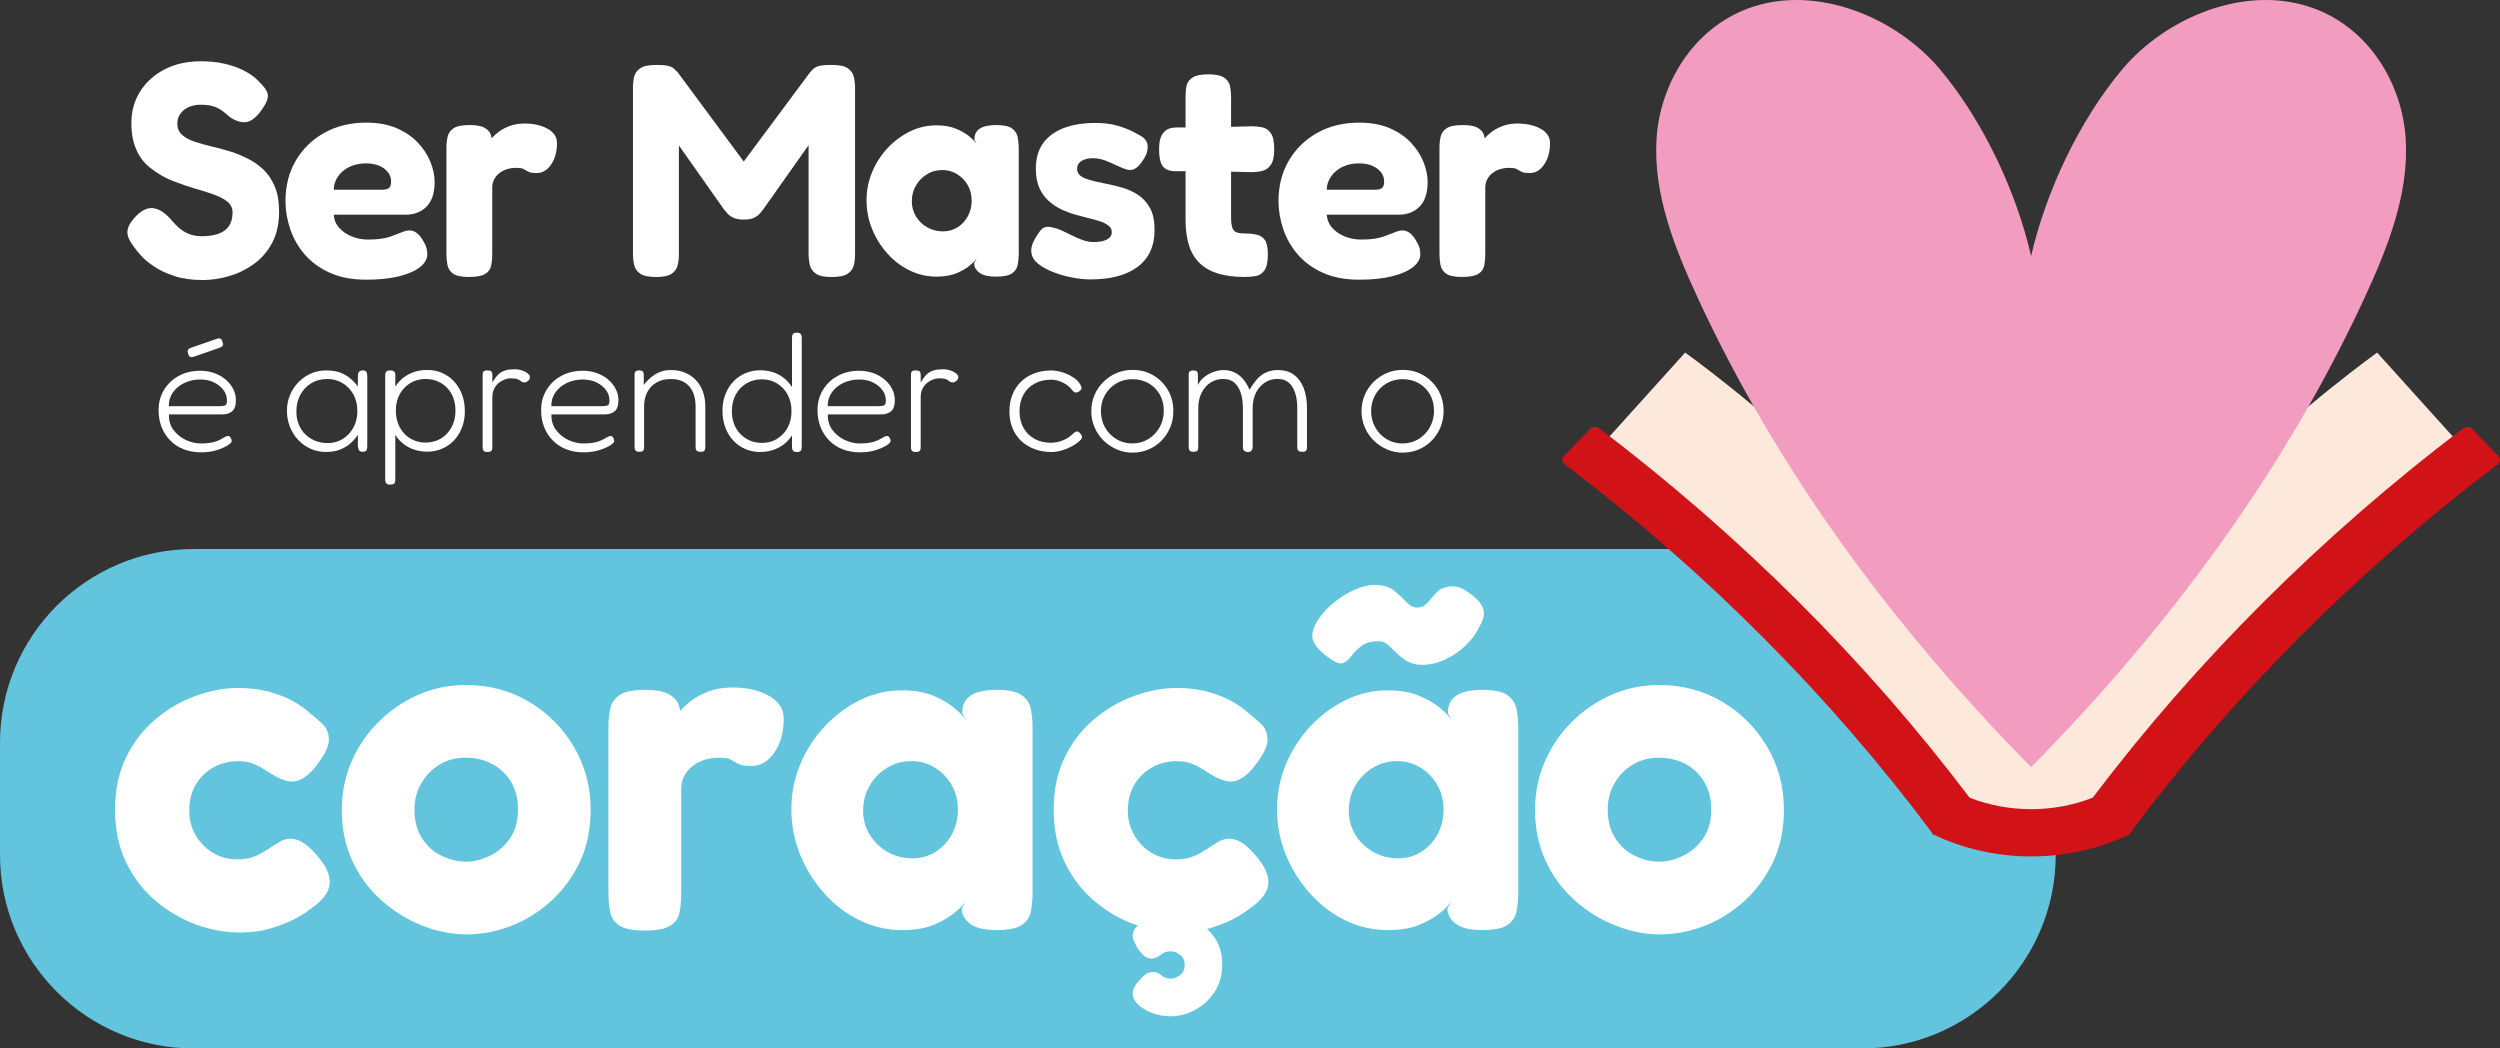
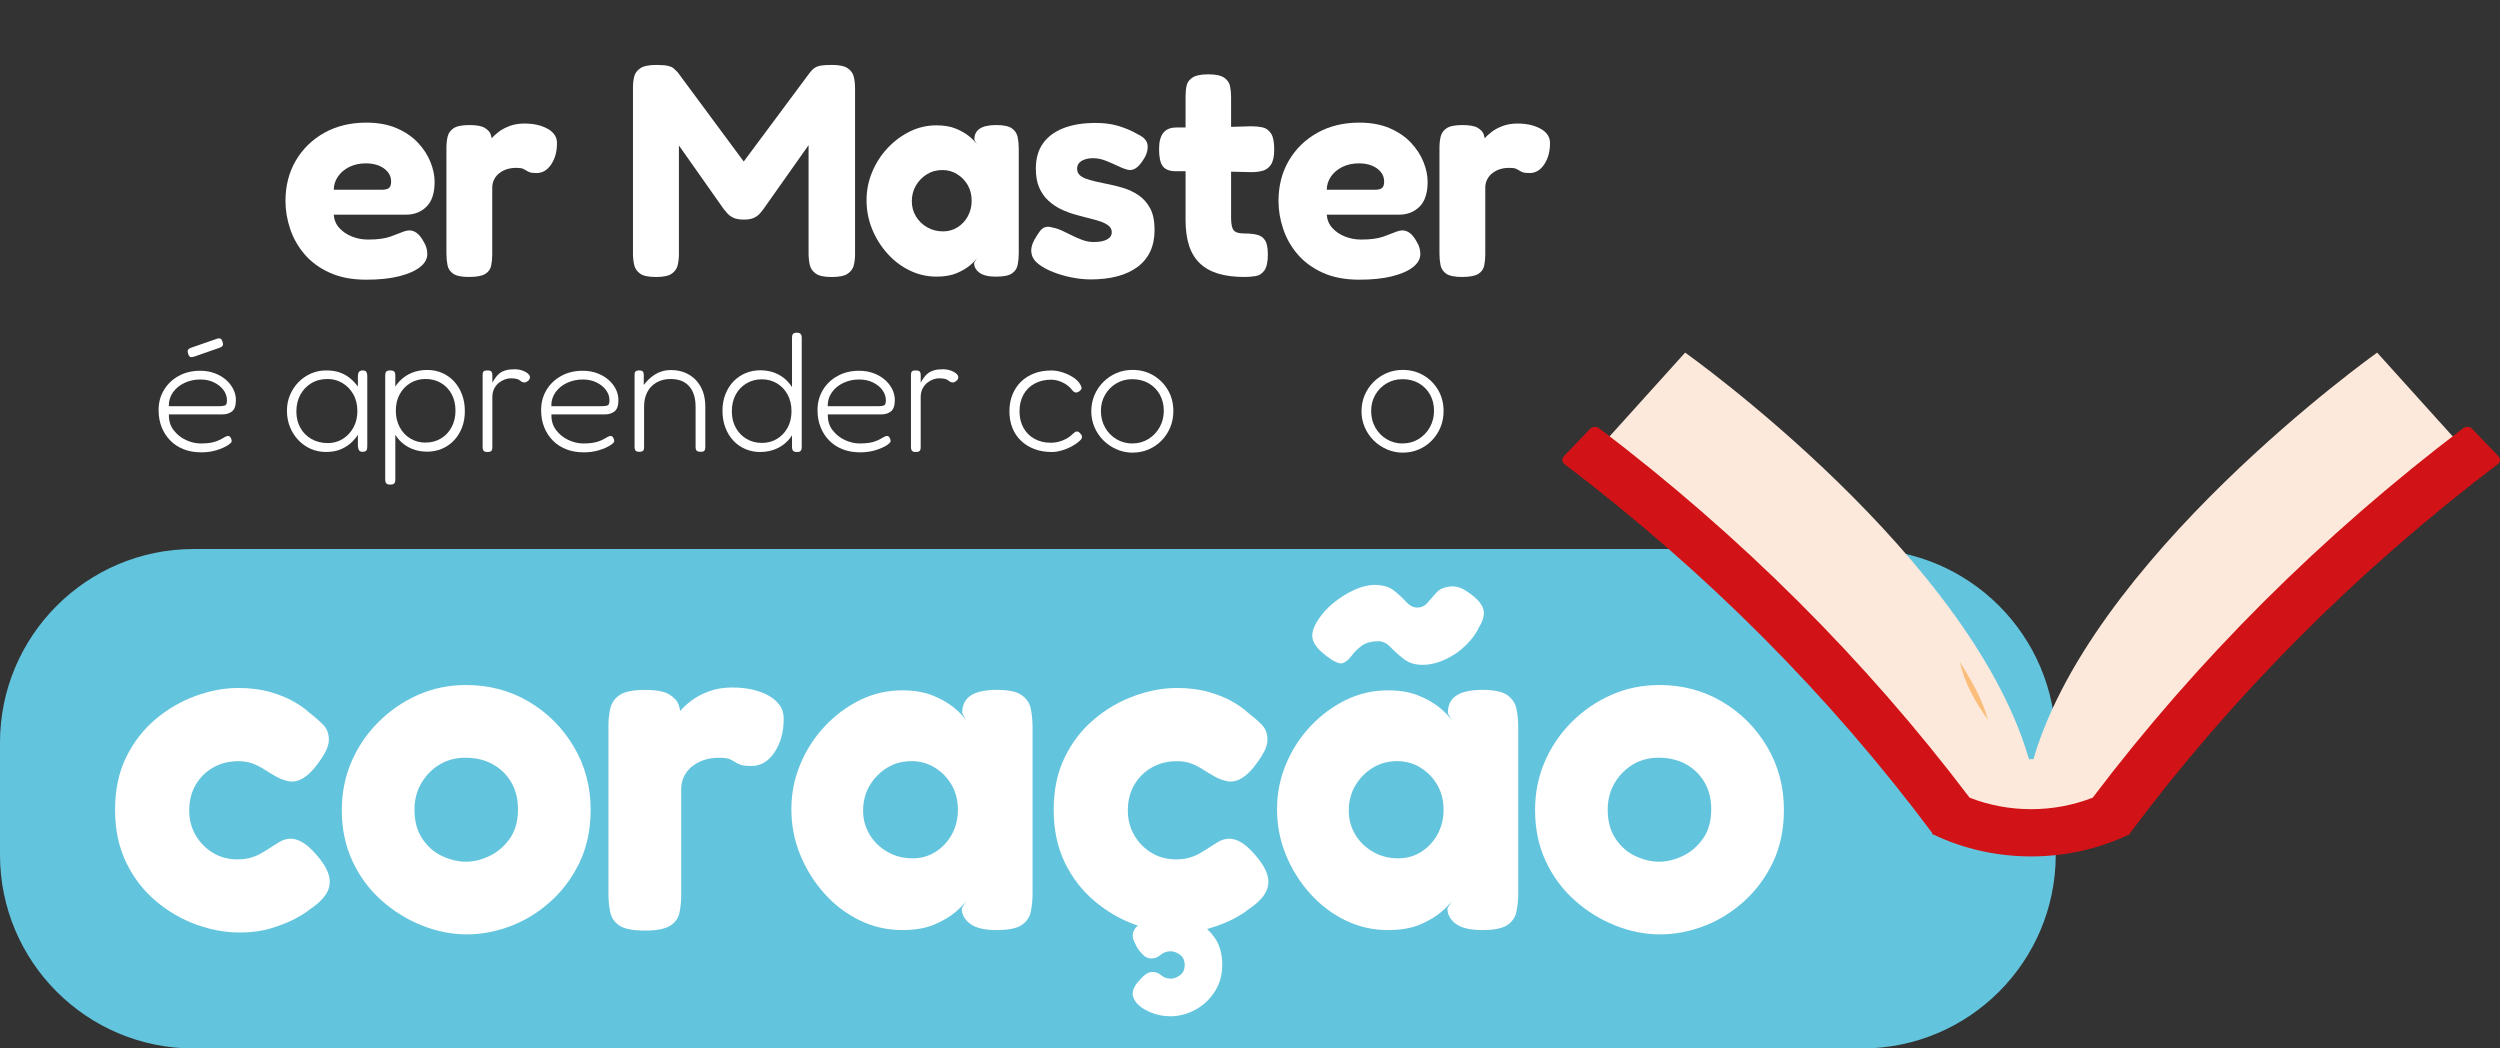
<svg xmlns="http://www.w3.org/2000/svg" id="Camada_2" data-name="Camada 2" viewBox="0 0 782.03 327.97">
  <rect x="0" y="0" width="782.03" height="327.97" fill="#333333" stroke="none" />
  <defs>
    <style>      .cls-1 {        fill: none;      }      .cls-2 {        fill: #fabd7a;      }      .cls-3 {        clip-path: url(#clippath-1);      }      .cls-4 {        clip-path: url(#clippath-3);      }      .cls-5 {        clip-path: url(#clippath-2);      }      .cls-6 {        fill: #fff;      }      .cls-7 {        fill: #d11216;      }      .cls-8 {        fill: #fde9db;      }      .cls-9 {        fill: #f29dbf;      }      .cls-10 {        fill: #63c4dd;      }      .cls-11 {        clip-path: url(#clippath);      }    </style>
    <clipPath id="clippath">
      <rect class="cls-1" width="782.03" height="327.97" />
    </clipPath>
    <clipPath id="clippath-1">
      <rect class="cls-1" width="782.03" height="327.97" />
    </clipPath>
    <clipPath id="clippath-2">
      <rect class="cls-1" width="782.03" height="327.97" />
    </clipPath>
    <clipPath id="clippath-3">
      <rect class="cls-1" width="782.03" height="327.97" />
    </clipPath>
  </defs>
  <g id="Camada_1-2" data-name="Camada 1">
    <g class="cls-11">
      <g class="cls-3">
        <path class="cls-10" d="M582.47,327.97H60.59C27.13,327.97,0,300.85,0,267.38v-35.05C0,198.87,27.13,171.74,60.59,171.74h521.88c33.46,0,60.59,27.13,60.59,60.59v35.05c0,33.46-27.13,60.59-60.59,60.59" />
      </g>
      <g>
        <path class="cls-6" d="M74.85,291.69c-4.42,0-8.91-.83-13.48-2.48-4.57-1.66-8.79-4.11-12.65-7.38-3.87-3.26-6.95-7.28-9.26-12.05-2.31-4.77-3.46-10.26-3.46-16.49s1.15-11.69,3.46-16.41c2.31-4.72,5.37-8.68,9.19-11.89,3.81-3.21,8-5.65,12.57-7.3,4.57-1.66,9.01-2.48,13.33-2.48,3.71,0,7.05.43,10.01,1.28,2.96.85,5.47,1.88,7.53,3.09,2.06,1.2,3.54,2.26,4.44,3.16,1.71,1.31,3.21,2.61,4.52,3.92,1.3,1.31,1.91,3.01,1.81,5.12-.1,1.11-.45,2.24-1.05,3.39-.6,1.16-1.35,2.33-2.26,3.54-3.01,4.22-6.02,6.12-9.04,5.72-1.51-.3-2.89-.8-4.14-1.51-1.26-.7-2.46-1.43-3.61-2.18-1.16-.75-2.39-1.38-3.69-1.88-1.31-.5-2.81-.75-4.52-.75-2.91,0-5.52.65-7.83,1.96-2.31,1.31-4.14,3.11-5.5,5.42-1.35,2.31-2.03,4.97-2.03,7.98s.68,5.52,2.03,7.83c1.36,2.31,3.16,4.14,5.42,5.5s4.79,2.03,7.6,2.03c1.71,0,3.19-.2,4.44-.6,1.25-.4,2.33-.88,3.24-1.43.9-.55,1.61-.98,2.11-1.28,1.21-.8,2.36-1.53,3.46-2.18,1.1-.65,2.26-.98,3.46-.98,1.4,0,2.86.53,4.37,1.58,1.51,1.05,3.16,2.74,4.97,5.04,1.6,2.11,2.53,4.07,2.79,5.87.25,1.81-.18,3.52-1.28,5.12-1.11,1.61-2.81,3.16-5.12,4.67-.8.7-2.24,1.61-4.29,2.71-2.06,1.11-4.57,2.11-7.53,3.01-2.96.9-6.3,1.35-10.01,1.35Z" />
        <path class="cls-6" d="M146.07,292.29c-4.72,0-9.41-.93-14.08-2.79-4.67-1.86-8.91-4.49-12.72-7.91-3.82-3.41-6.83-7.5-9.04-12.27-2.21-4.77-3.31-10.06-3.31-15.89,0-5.42,1-10.46,3.01-15.13,2.01-4.67,4.82-8.81,8.43-12.42s7.75-6.45,12.42-8.51c4.67-2.06,9.66-3.09,14.98-3.09,7.23,0,13.78,1.73,19.65,5.2,5.87,3.46,10.56,8.16,14.08,14.08,3.51,5.92,5.27,12.5,5.27,19.73,0,6.12-1.13,11.57-3.39,16.34-2.26,4.77-5.27,8.86-9.04,12.27-3.76,3.41-7.93,6-12.5,7.75-4.57,1.75-9.16,2.63-13.78,2.63ZM145.77,269.55c2.41,0,4.87-.6,7.38-1.81,2.51-1.2,4.62-3.01,6.32-5.42,1.71-2.41,2.56-5.47,2.56-9.19,0-3.21-.7-6.02-2.11-8.43-1.41-2.41-3.34-4.29-5.8-5.65-2.46-1.35-5.3-2.03-8.51-2.03-3.01,0-5.7.7-8.06,2.11-2.36,1.41-4.27,3.34-5.72,5.8-1.46,2.46-2.18,5.25-2.18,8.36,0,3.61.83,6.65,2.48,9.11,1.66,2.46,3.74,4.27,6.25,5.42,2.51,1.16,4.97,1.73,7.38,1.73Z" />
        <path class="cls-6" d="M201.63,291.09c-3.71,0-6.35-.53-7.91-1.58-1.56-1.05-2.51-2.48-2.86-4.29-.35-1.81-.53-3.66-.53-5.57v-52.55c0-2.01.2-3.86.6-5.57.4-1.71,1.38-3.09,2.94-4.14,1.56-1.05,4.19-1.58,7.91-1.58,3.51,0,6.05.48,7.6,1.43,1.55.96,2.53,2.06,2.94,3.31.4,1.26.6,2.33.6,3.24l-1.81.9c.2-.4.73-1.13,1.58-2.18.85-1.05,2.03-2.16,3.54-3.31,1.51-1.15,3.34-2.13,5.5-2.94,2.16-.8,4.64-1.21,7.45-1.21,1.1,0,2.33.08,3.69.23,1.36.15,2.76.45,4.22.9,1.45.45,2.79,1.05,3.99,1.81,1.2.75,2.18,1.68,2.94,2.79.75,1.11,1.13,2.46,1.13,4.07,0,4.12-.96,7.6-2.86,10.46-1.91,2.86-4.32,4.29-7.23,4.29-1.71,0-2.91-.15-3.61-.45-.7-.3-1.28-.6-1.73-.9-.45-.3-.98-.58-1.58-.83-.6-.25-1.71-.38-3.31-.38-1.51,0-2.94.2-4.29.6-1.36.4-2.61,1.03-3.76,1.88-1.16.85-2.06,1.91-2.71,3.16-.65,1.26-.98,2.63-.98,4.14v33.13c0,1.91-.18,3.74-.53,5.5-.35,1.76-1.33,3.14-2.94,4.14-1.61,1-4.27,1.51-7.98,1.51Z" />
        <path class="cls-6" d="M311.7,290.94c-3.71,0-6.45-.65-8.21-1.96-1.76-1.3-2.64-2.91-2.64-4.82l1.51-2.56c-.6,1-1.76,2.24-3.46,3.69-1.71,1.46-3.92,2.76-6.62,3.92-2.71,1.15-6.08,1.73-10.09,1.73-4.62,0-9.01-1-13.18-3.01-4.17-2.01-7.86-4.79-11.07-8.36-3.21-3.56-5.75-7.6-7.6-12.12-1.86-4.52-2.79-9.28-2.79-14.3s.93-9.61,2.79-14.08c1.86-4.46,4.42-8.43,7.68-11.9,3.26-3.46,6.95-6.2,11.07-8.21,4.12-2.01,8.48-3.01,13.1-3.01,3.71,0,6.88.53,9.49,1.58,2.61,1.05,4.79,2.28,6.55,3.69,1.75,1.41,3.09,2.76,3.99,4.07l-1.2-2.11c-.1-2.41.73-4.24,2.48-5.5,1.75-1.25,4.54-1.88,8.36-1.88,3.61,0,6.2.55,7.75,1.66,1.56,1.11,2.51,2.56,2.86,4.37.35,1.81.53,3.71.53,5.72v51.95c0,1.91-.18,3.76-.53,5.57-.35,1.81-1.31,3.24-2.86,4.29-1.56,1.05-4.19,1.58-7.91,1.58ZM285.5,268.5c2.61,0,4.99-.68,7.15-2.03,2.16-1.36,3.86-3.19,5.12-5.5,1.25-2.31,1.88-4.87,1.88-7.68s-.65-5.5-1.96-7.75c-1.31-2.26-3.06-4.07-5.27-5.42-2.21-1.36-4.62-2.03-7.23-2.03-2.91,0-5.5.7-7.75,2.11-2.26,1.41-4.07,3.26-5.42,5.57-1.36,2.31-2.03,4.92-2.03,7.83,0,2.71.68,5.19,2.03,7.45s3.21,4.07,5.57,5.42c2.36,1.35,4.99,2.03,7.91,2.03Z" />
        <path class="cls-6" d="M368.46,291.69c-4.42,0-8.91-.83-13.48-2.48-4.57-1.66-8.79-4.11-12.65-7.38-3.87-3.26-6.95-7.28-9.26-12.05-2.31-4.77-3.46-10.26-3.46-16.49s1.15-11.69,3.46-16.41c2.31-4.72,5.37-8.68,9.19-11.89,3.81-3.21,8-5.65,12.57-7.3,4.57-1.66,9.01-2.48,13.33-2.48,3.71,0,7.05.43,10.01,1.28,2.96.85,5.47,1.88,7.53,3.09,2.06,1.2,3.54,2.26,4.44,3.16,1.71,1.31,3.21,2.61,4.52,3.92,1.3,1.31,1.91,3.01,1.81,5.12-.1,1.11-.45,2.24-1.05,3.39-.6,1.16-1.35,2.33-2.26,3.54-3.01,4.22-6.02,6.12-9.04,5.72-1.51-.3-2.89-.8-4.14-1.51-1.26-.7-2.46-1.43-3.61-2.18-1.16-.75-2.39-1.38-3.69-1.88-1.31-.5-2.81-.75-4.52-.75-2.91,0-5.52.65-7.83,1.96-2.31,1.31-4.14,3.11-5.5,5.42-1.35,2.31-2.03,4.97-2.03,7.98s.68,5.52,2.03,7.83c1.36,2.31,3.16,4.14,5.42,5.5s4.79,2.03,7.6,2.03c1.71,0,3.19-.2,4.44-.6,1.25-.4,2.33-.88,3.24-1.43.9-.55,1.61-.98,2.11-1.28,1.21-.8,2.36-1.53,3.46-2.18,1.1-.65,2.26-.98,3.46-.98,1.4,0,2.86.53,4.37,1.58,1.51,1.05,3.16,2.74,4.97,5.04,1.6,2.11,2.53,4.07,2.79,5.87.25,1.81-.18,3.52-1.28,5.12-1.11,1.61-2.81,3.16-5.12,4.67-.8.7-2.24,1.61-4.29,2.71-2.06,1.11-4.57,2.11-7.53,3.01-2.96.9-6.3,1.35-10.01,1.35ZM366.05,317.89c-2.71,0-5.27-.65-7.68-1.96-2.41-1.31-3.76-2.91-4.07-4.82,0-1.31.5-2.56,1.51-3.76,1-1.2,1.86-2.06,2.56-2.56.7-.5,1.4-.75,2.11-.75,1.1,0,2.03.35,2.79,1.05.75.7,1.78,1.05,3.09,1.05.8,0,1.71-.35,2.71-1.05,1-.7,1.51-1.76,1.51-3.16,0-1.51-.5-2.61-1.51-3.31-1-.7-1.96-1.05-2.86-1.05-1.21,0-2.26.38-3.16,1.13s-1.86,1.13-2.86,1.13-1.88-.38-2.63-1.13-1.38-1.53-1.88-2.33c-.4-.8-.73-1.48-.98-2.03-.25-.55-.38-1.13-.38-1.73,0-1.21.65-2.33,1.96-3.39,1.3-1.05,2.86-1.86,4.67-2.41,1.81-.55,3.56-.83,5.27-.83,2.41,0,4.84.6,7.3,1.81,2.46,1.2,4.54,2.96,6.25,5.27,1.71,2.31,2.56,5.22,2.56,8.73,0,3.11-.75,5.87-2.26,8.28s-3.51,4.31-6.02,5.72c-2.51,1.4-5.17,2.11-7.98,2.11Z" />
        <path class="cls-6" d="M463.62,290.94c-3.71,0-6.45-.65-8.21-1.96-1.76-1.3-2.64-2.91-2.64-4.82l1.51-2.56c-.6,1-1.76,2.24-3.46,3.69-1.71,1.46-3.92,2.76-6.62,3.92-2.71,1.15-6.08,1.73-10.09,1.73-4.62,0-9.01-1-13.18-3.01-4.17-2.01-7.86-4.79-11.07-8.36-3.21-3.56-5.75-7.6-7.6-12.12-1.86-4.52-2.79-9.28-2.79-14.3s.93-9.61,2.79-14.08c1.86-4.46,4.42-8.43,7.68-11.9,3.26-3.46,6.95-6.2,11.07-8.21,4.12-2.01,8.48-3.01,13.1-3.01,3.71,0,6.88.53,9.49,1.58,2.61,1.05,4.79,2.28,6.55,3.69,1.75,1.41,3.09,2.76,3.99,4.07l-1.2-2.11c-.1-2.41.73-4.24,2.48-5.5,1.75-1.25,4.54-1.88,8.36-1.88,3.61,0,6.2.55,7.75,1.66,1.56,1.11,2.51,2.56,2.86,4.37.35,1.81.53,3.71.53,5.72v51.95c0,1.91-.18,3.76-.53,5.57-.35,1.81-1.31,3.24-2.86,4.29-1.56,1.05-4.19,1.58-7.91,1.58ZM429.9,182.97c2.61,0,4.64.58,6.1,1.73,1.45,1.16,2.73,2.33,3.84,3.54,1.1,1.21,2.26,1.81,3.46,1.81,1.3,0,2.38-.5,3.24-1.51.85-1,1.75-2.03,2.71-3.09.95-1.05,2.18-1.68,3.69-1.88.8-.2,1.73-.2,2.79,0,1.05.2,2.13.7,3.24,1.51,2.61,1.71,4.24,3.39,4.89,5.04.65,1.66.28,3.64-1.13,5.95-.9,2.01-2.31,3.94-4.22,5.8-1.91,1.86-4.07,3.34-6.48,4.44-2.41,1.11-4.77,1.66-7.08,1.66s-4.24-.6-5.8-1.81c-1.56-1.21-2.94-2.43-4.14-3.69-1.2-1.25-2.46-1.88-3.76-1.88-2.31,0-4.12.5-5.42,1.51-1.31,1-2.31,2.01-3.01,3.01-.9,1.21-1.83,1.98-2.79,2.33-.96.35-2.63-.38-5.04-2.18-2.51-1.91-3.97-3.69-4.37-5.35-.4-1.66.15-3.64,1.66-5.95,1.21-1.91,2.81-3.69,4.82-5.34,2.01-1.66,4.16-3.01,6.47-4.07,2.31-1.05,4.42-1.58,6.32-1.58ZM437.42,268.5c2.61,0,4.99-.68,7.15-2.03,2.16-1.36,3.86-3.19,5.12-5.5,1.25-2.31,1.88-4.87,1.88-7.68s-.65-5.5-1.96-7.75c-1.31-2.26-3.06-4.07-5.27-5.42-2.21-1.36-4.62-2.03-7.23-2.03-2.91,0-5.5.7-7.75,2.11-2.26,1.41-4.07,3.26-5.42,5.57-1.36,2.31-2.03,4.92-2.03,7.83,0,2.71.68,5.19,2.03,7.45s3.21,4.07,5.57,5.42c2.36,1.35,4.99,2.03,7.91,2.03Z" />
        <path class="cls-6" d="M519.34,292.29c-4.72,0-9.41-.93-14.08-2.79-4.67-1.86-8.91-4.49-12.72-7.91-3.82-3.41-6.83-7.5-9.04-12.27-2.21-4.77-3.31-10.06-3.31-15.89,0-5.42,1-10.46,3.01-15.13,2.01-4.67,4.82-8.81,8.43-12.42s7.75-6.45,12.42-8.51c4.67-2.06,9.66-3.09,14.98-3.09,7.23,0,13.78,1.73,19.65,5.2,5.87,3.46,10.56,8.16,14.08,14.08,3.51,5.92,5.27,12.5,5.27,19.73,0,6.12-1.13,11.57-3.39,16.34-2.26,4.77-5.27,8.86-9.04,12.27-3.76,3.41-7.93,6-12.5,7.75-4.57,1.75-9.16,2.63-13.78,2.63ZM519.03,269.55c2.41,0,4.87-.6,7.38-1.81,2.51-1.2,4.62-3.01,6.32-5.42,1.71-2.41,2.56-5.47,2.56-9.19,0-3.21-.7-6.02-2.11-8.43-1.41-2.41-3.34-4.29-5.8-5.65-2.46-1.35-5.3-2.03-8.51-2.03-3.01,0-5.7.7-8.06,2.11-2.36,1.41-4.27,3.34-5.72,5.8-1.46,2.46-2.18,5.25-2.18,8.36,0,3.61.83,6.65,2.48,9.11,1.66,2.46,3.74,4.27,6.25,5.42,2.51,1.16,4.97,1.73,7.38,1.73Z" />
      </g>
      <g class="cls-5">
        <g>
-           <path class="cls-6" d="M63.35,87.59c-3.36,0-6.29-.41-8.79-1.24-2.5-.82-4.62-1.82-6.37-2.99-1.74-1.17-3.12-2.33-4.13-3.47-1.01-1.14-1.71-2-2.09-2.57-1.08-1.39-1.74-2.61-2-3.66-.25-1.05-.11-2.11.43-3.18.54-1.08,1.47-2.25,2.8-3.52,1.33-1.14,2.58-1.76,3.75-1.85,1.17-.09,2.33.21,3.47.9,1.14.7,2.25,1.68,3.33,2.95,1.52,1.84,3.02,3.12,4.51,3.85,1.49.73,3.06,1.09,4.7,1.09,2.09,0,3.86-.25,5.32-.76,1.46-.51,2.57-1.31,3.33-2.42.76-1.11,1.14-2.52,1.14-4.23,0-1.39-.52-2.52-1.57-3.37-1.05-.86-2.44-1.6-4.18-2.23-1.74-.63-3.67-1.25-5.8-1.85-2.12-.6-4.23-1.31-6.32-2.14-1.46-.51-2.85-1.14-4.18-1.9-1.33-.76-2.6-1.62-3.8-2.57-1.2-.95-2.23-2.09-3.09-3.42-.86-1.33-1.52-2.85-2-4.56-.47-1.71-.71-3.67-.71-5.89,0-3.74.92-7.06,2.76-9.98,1.84-2.91,4.39-5.21,7.65-6.89,3.26-1.68,7.02-2.52,11.26-2.52,2.85,0,5.34.25,7.46.76,2.12.51,3.91,1.11,5.37,1.81,1.46.7,2.61,1.38,3.47,2.04s1.44,1.19,1.76,1.57c1.77,1.65,2.76,3.06,2.95,4.23.19,1.17-.48,2.8-2,4.89-1.58,2.22-3.15,3.45-4.7,3.71-1.55.25-3.31-.29-5.27-1.62-.76-.7-1.52-1.33-2.28-1.9-.76-.57-1.66-1.03-2.71-1.38-1.05-.35-2.42-.52-4.13-.52-1.01,0-1.96.14-2.85.43-.89.29-1.65.68-2.28,1.19-.63.51-1.14,1.12-1.52,1.85-.38.73-.57,1.54-.57,2.42,0,1.46.49,2.63,1.47,3.52.98.89,2.28,1.6,3.9,2.14,1.62.54,3.42,1.04,5.42,1.52,2,.47,4.04,1.03,6.13,1.66,1.9.63,3.74,1.41,5.51,2.33,1.77.92,3.36,2.08,4.75,3.47,1.39,1.39,2.52,3.14,3.37,5.23.86,2.09,1.28,4.66,1.28,7.7,0,3.8-.73,7.06-2.19,9.79-1.46,2.72-3.39,4.94-5.8,6.65-2.41,1.71-5,2.96-7.79,3.75-2.79.79-5.51,1.19-8.17,1.19Z" />
          <path class="cls-6" d="M114.57,87.49c-4.43,0-8.25-.73-11.45-2.19-3.2-1.46-5.81-3.37-7.84-5.75-2.03-2.38-3.53-5.02-4.51-7.93-.98-2.91-1.47-5.83-1.47-8.74,0-4.75,1.08-8.96,3.23-12.64,2.15-3.67,5.13-6.57,8.93-8.7,3.8-2.12,8.17-3.18,13.11-3.18,3.67,0,6.86.59,9.55,1.76,2.69,1.17,4.91,2.69,6.65,4.56,1.74,1.87,3.04,3.88,3.9,6.03.85,2.15,1.28,4.21,1.28,6.18,0,3.48-.84,6.07-2.52,7.74s-3.82,2.52-6.42,2.52h-22.62c.13,1.65.71,3.04,1.76,4.18,1.04,1.14,2.36,2.03,3.94,2.66,1.58.63,3.26.95,5.04.95,1.52,0,2.85-.08,3.99-.24,1.14-.16,2.12-.38,2.95-.67.82-.29,1.58-.57,2.28-.86.7-.29,1.31-.52,1.85-.71.54-.19,1.06-.32,1.57-.38.95-.06,1.82.21,2.61.81.79.6,1.5,1.51,2.14,2.71.44.7.74,1.36.9,2,.16.63.24,1.27.24,1.9,0,1.52-.78,2.88-2.33,4.09-1.55,1.2-3.74,2.15-6.56,2.85-2.82.7-6.22,1.05-10.22,1.05ZM104.4,59.36h15.01c1.01,0,1.76-.17,2.23-.52.47-.35.71-1.03.71-2.04,0-1.14-.35-2.14-1.04-2.99-.7-.86-1.63-1.52-2.8-2-1.17-.47-2.52-.71-4.04-.71-1.96,0-3.71.38-5.23,1.14-1.52.76-2.71,1.77-3.56,3.04-.85,1.27-1.28,2.63-1.28,4.09Z" />
          <path class="cls-6" d="M146.78,86.64c-2.34,0-4.01-.33-4.99-1-.98-.67-1.58-1.57-1.81-2.71-.22-1.14-.33-2.31-.33-3.52v-33.16c0-1.27.13-2.44.38-3.52.25-1.08.87-1.95,1.85-2.61.98-.67,2.64-1,4.99-1,2.22,0,3.82.3,4.8.9.98.6,1.6,1.3,1.85,2.09.25.79.38,1.47.38,2.04l-1.14.57c.13-.25.46-.71,1-1.38s1.28-1.36,2.23-2.09c.95-.73,2.11-1.34,3.47-1.85,1.36-.51,2.93-.76,4.7-.76.7,0,1.47.05,2.33.14.86.1,1.74.29,2.66.57.92.29,1.76.67,2.52,1.14.76.47,1.38,1.06,1.85,1.76.48.7.71,1.55.71,2.57,0,2.6-.6,4.8-1.81,6.6-1.2,1.81-2.72,2.71-4.56,2.71-1.08,0-1.84-.09-2.28-.29-.44-.19-.81-.38-1.09-.57-.29-.19-.62-.36-1-.52-.38-.16-1.08-.24-2.09-.24-.95,0-1.85.13-2.71.38-.85.25-1.65.65-2.38,1.19-.73.54-1.3,1.2-1.71,2-.41.79-.62,1.66-.62,2.61v20.91c0,1.2-.11,2.36-.33,3.47-.22,1.11-.84,1.98-1.85,2.61-1.01.63-2.69.95-5.04.95Z" />
          <path class="cls-6" d="M205.12,86.64c-2.28,0-3.91-.35-4.89-1.05-.98-.7-1.6-1.6-1.85-2.71-.25-1.11-.38-2.29-.38-3.56V27.34c0-1.2.13-2.33.38-3.37.25-1.05.89-1.92,1.9-2.61,1.01-.7,2.69-1.05,5.04-1.05,1.58,0,2.79.1,3.61.29.82.19,1.43.46,1.81.81.38.35.79.75,1.24,1.19l21.38,28.89h-1.43l21.48-28.89c.51-.63,1.01-1.11,1.52-1.43.51-.32,1.16-.54,1.95-.67.79-.13,1.92-.19,3.37-.19,2.28,0,3.93.35,4.94,1.05,1.01.7,1.65,1.6,1.9,2.71.25,1.11.38,2.27.38,3.47v51.98c0,1.2-.13,2.34-.38,3.42-.25,1.08-.89,1.96-1.9,2.66-1.01.7-2.69,1.05-5.04,1.05s-3.93-.35-4.94-1.05c-1.01-.7-1.65-1.62-1.9-2.75-.25-1.14-.38-2.31-.38-3.52v-33.92l-14.16,20.05c-.25.32-.6.75-1.04,1.28-.44.54-1.06,1-1.85,1.38-.79.38-1.85.57-3.18.57s-2.49-.19-3.28-.57-1.41-.82-1.85-1.33c-.44-.51-.82-.95-1.14-1.33l-14.06-19.96v34.02c0,1.2-.13,2.34-.38,3.42-.25,1.08-.87,1.96-1.85,2.66-.98.7-2.65,1.05-4.99,1.05Z" />
          <path class="cls-6" d="M311.55,86.54c-2.34,0-4.07-.41-5.18-1.24-1.11-.82-1.66-1.84-1.66-3.04l.95-1.62c-.38.63-1.11,1.41-2.19,2.33-1.08.92-2.47,1.74-4.18,2.47-1.71.73-3.83,1.09-6.37,1.09-2.91,0-5.69-.63-8.31-1.9-2.63-1.27-4.96-3.02-6.98-5.27-2.03-2.25-3.63-4.8-4.8-7.65-1.17-2.85-1.76-5.86-1.76-9.03s.58-6.07,1.76-8.88c1.17-2.82,2.79-5.32,4.85-7.51,2.06-2.19,4.39-3.91,6.98-5.18,2.6-1.27,5.35-1.9,8.27-1.9,2.34,0,4.34.33,5.99,1,1.65.67,3.02,1.44,4.13,2.33,1.11.89,1.95,1.74,2.52,2.57l-.76-1.33c-.06-1.52.46-2.68,1.57-3.47,1.11-.79,2.87-1.19,5.27-1.19,2.28,0,3.91.35,4.89,1.04.98.7,1.58,1.62,1.81,2.76.22,1.14.33,2.34.33,3.61v32.78c0,1.2-.11,2.38-.33,3.52-.22,1.14-.82,2.04-1.81,2.71-.98.67-2.65,1-4.99,1ZM295.02,72.38c1.65,0,3.15-.43,4.51-1.28,1.36-.85,2.44-2.01,3.23-3.47.79-1.46,1.19-3.07,1.19-4.85s-.41-3.47-1.24-4.89c-.82-1.43-1.93-2.57-3.33-3.42-1.39-.86-2.91-1.28-4.56-1.28-1.84,0-3.47.44-4.89,1.33-1.42.89-2.57,2.06-3.42,3.52-.86,1.46-1.28,3.1-1.28,4.94,0,1.71.43,3.28,1.28,4.7.86,1.43,2.03,2.57,3.52,3.42,1.49.86,3.15,1.28,4.99,1.28Z" />
          <path class="cls-6" d="M341.01,87.4c-1.71,0-3.56-.19-5.56-.57-2-.38-3.94-.93-5.84-1.66s-3.49-1.58-4.75-2.57c-1.27-.98-2-2.11-2.19-3.37-.13-.63-.11-1.31.05-2.04.16-.73.46-1.49.9-2.28.44-.79.98-1.63,1.62-2.52.51-.7,1.08-1.14,1.71-1.33.63-.19,1.36-.16,2.19.09,1.01.19,2.04.52,3.09,1,1.04.47,2.09.98,3.14,1.52s2.14,1.01,3.28,1.42c1.14.41,2.31.62,3.52.62,1.77,0,3.15-.27,4.13-.81.98-.54,1.47-1.28,1.47-2.23,0-.7-.21-1.27-.62-1.71-.41-.44-.98-.84-1.71-1.19-.73-.35-1.57-.65-2.52-.9-.95-.25-1.98-.52-3.09-.81-1.11-.28-2.23-.58-3.37-.9-1.58-.44-3.1-1.01-4.56-1.71-1.46-.7-2.79-1.6-3.99-2.71-1.2-1.11-2.15-2.47-2.85-4.09-.7-1.62-1.04-3.59-1.04-5.94,0-3.1.73-5.7,2.19-7.79,1.46-2.09,3.58-3.69,6.37-4.8,2.79-1.11,6.18-1.66,10.17-1.66,1.14,0,2.28.06,3.42.19,1.14.13,2.26.35,3.37.67,1.11.32,2.2.7,3.28,1.14,1.08.44,2.15.98,3.23,1.62,1.9.89,2.88,2.09,2.95,3.61.06,1.52-.47,3.07-1.62,4.66-.7,1.08-1.42,1.85-2.19,2.33-.76.47-1.55.62-2.38.43-1.01-.25-2.11-.67-3.28-1.24-1.17-.57-2.41-1.11-3.71-1.62-1.3-.51-2.58-.76-3.85-.76-1.08,0-2,.14-2.76.43-.76.29-1.33.67-1.71,1.14-.38.47-.57,1.03-.57,1.66,0,.82.24,1.47.71,1.95s1.12.87,1.95,1.19c.82.32,1.77.6,2.85.85,1.08.25,2.25.51,3.52.76,1.71.32,3.47.75,5.27,1.28,1.81.54,3.45,1.32,4.94,2.33,1.49,1.01,2.69,2.38,3.61,4.09.92,1.71,1.38,3.96,1.38,6.75,0,5.01-1.74,8.84-5.23,11.5-3.49,2.66-8.46,3.99-14.92,3.99Z" />
          <path class="cls-6" d="M367.9,39.88h10.45l13.11-.38c1.2,0,2.34.11,3.42.33,1.08.22,1.96.84,2.66,1.85.7,1.01,1.05,2.69,1.05,5.04,0,2.15-.33,3.74-1,4.75-.67,1.01-1.54,1.66-2.61,1.95-1.08.29-2.25.43-3.52.43l-12.45-.29h-11.5c-1.84-.06-3.12-.62-3.85-1.66-.73-1.04-1.09-2.8-1.09-5.27,0-2.28.44-3.97,1.33-5.08.89-1.11,2.22-1.66,3.99-1.66ZM389.38,86.64c-3.23,0-6-.35-8.31-1.05-2.31-.7-4.23-1.77-5.75-3.23-1.52-1.46-2.65-3.31-3.37-5.56-.73-2.25-1.09-4.93-1.09-8.03V30.19c0-1.27.11-2.41.33-3.42.22-1.01.84-1.85,1.85-2.52,1.01-.67,2.66-1,4.94-1s3.93.35,4.94,1.04c1.01.7,1.63,1.58,1.85,2.66.22,1.08.33,2.25.33,3.52v37.72c0,1.01.08,1.85.24,2.52.16.67.39,1.16.71,1.47.32.32.76.54,1.33.67.57.13,1.27.19,2.09.19,1.39,0,2.63.13,3.71.38,1.08.25,1.92.82,2.52,1.71.6.89.9,2.38.9,4.47,0,2.28-.35,3.93-1.04,4.94-.7,1.01-1.6,1.62-2.71,1.81-1.11.19-2.27.29-3.47.29Z" />
          <path class="cls-6" d="M425.2,87.49c-4.43,0-8.25-.73-11.45-2.19-3.2-1.46-5.81-3.37-7.84-5.75-2.03-2.38-3.53-5.02-4.51-7.93-.98-2.91-1.47-5.83-1.47-8.74,0-4.75,1.08-8.96,3.23-12.64,2.15-3.67,5.13-6.57,8.93-8.7,3.8-2.12,8.17-3.18,13.11-3.18,3.67,0,6.86.59,9.55,1.76,2.69,1.17,4.91,2.69,6.65,4.56,1.74,1.87,3.04,3.88,3.9,6.03.85,2.15,1.28,4.21,1.28,6.18,0,3.48-.84,6.07-2.52,7.74s-3.82,2.52-6.42,2.52h-22.62c.13,1.65.71,3.04,1.76,4.18,1.04,1.14,2.36,2.03,3.94,2.66,1.58.63,3.26.95,5.04.95,1.52,0,2.85-.08,3.99-.24,1.14-.16,2.12-.38,2.95-.67.82-.29,1.58-.57,2.28-.86.7-.29,1.31-.52,1.85-.71.54-.19,1.06-.32,1.57-.38.95-.06,1.82.21,2.61.81.79.6,1.5,1.51,2.14,2.71.44.7.74,1.36.9,2,.16.63.24,1.27.24,1.9,0,1.52-.78,2.88-2.33,4.09-1.55,1.2-3.74,2.15-6.56,2.85-2.82.7-6.22,1.05-10.22,1.05ZM415.03,59.36h15.01c1.01,0,1.76-.17,2.23-.52.47-.35.71-1.03.71-2.04,0-1.14-.35-2.14-1.04-2.99-.7-.86-1.63-1.52-2.8-2-1.17-.47-2.52-.71-4.04-.71-1.96,0-3.71.38-5.23,1.14-1.52.76-2.71,1.77-3.56,3.04-.85,1.27-1.28,2.63-1.28,4.09Z" />
          <path class="cls-6" d="M457.41,86.64c-2.34,0-4.01-.33-4.99-1-.98-.67-1.58-1.57-1.81-2.71-.22-1.14-.33-2.31-.33-3.52v-33.16c0-1.27.13-2.44.38-3.52.25-1.08.87-1.95,1.85-2.61.98-.67,2.64-1,4.99-1,2.22,0,3.82.3,4.8.9.98.6,1.6,1.3,1.85,2.09.25.79.38,1.47.38,2.04l-1.14.57c.13-.25.46-.71,1-1.38s1.28-1.36,2.23-2.09c.95-.73,2.11-1.34,3.47-1.85,1.36-.51,2.93-.76,4.7-.76.7,0,1.47.05,2.33.14.86.1,1.74.29,2.66.57.92.29,1.76.67,2.52,1.14.76.47,1.38,1.06,1.85,1.76.48.7.71,1.55.71,2.57,0,2.6-.6,4.8-1.81,6.6-1.2,1.81-2.72,2.71-4.56,2.71-1.08,0-1.84-.09-2.28-.29-.44-.19-.81-.38-1.09-.57-.29-.19-.62-.36-1-.52-.38-.16-1.08-.24-2.09-.24-.95,0-1.85.13-2.71.38-.85.25-1.65.65-2.38,1.19-.73.54-1.3,1.2-1.71,2-.41.79-.62,1.66-.62,2.61v20.91c0,1.2-.11,2.36-.33,3.47-.22,1.11-.84,1.98-1.85,2.61-1.01.63-2.69.95-5.04.95Z" />
        </g>
      </g>
      <g>
        <path class="cls-6" d="M62.81,141.49c-1.96,0-3.75-.32-5.37-.96-1.62-.64-3.01-1.55-4.17-2.73-1.16-1.18-2.06-2.57-2.7-4.17-.64-1.6-.96-3.39-.96-5.35,0-2.32.55-4.4,1.66-6.26,1.1-1.85,2.64-3.32,4.6-4.41,1.96-1.09,4.21-1.63,6.74-1.63,1.64,0,3.14.25,4.49.75,1.35.5,2.53,1.18,3.53,2.03,1,.86,1.77,1.84,2.33,2.94.55,1.11.83,2.25.83,3.42,0,1.75-.4,2.93-1.2,3.56-.8.62-1.77.94-2.91.94h-16.84c-.07,1.89.4,3.51,1.42,4.87,1.02,1.36,2.3,2.4,3.85,3.13,1.55.73,3.11,1.1,4.68,1.1,1.03,0,1.93-.05,2.7-.16.77-.11,1.43-.26,1.98-.45.55-.2,1.02-.39,1.42-.59.39-.2.75-.39,1.07-.59.32-.2.62-.35.91-.46.18-.07.38-.1.61-.08.23.02.4.12.51.29.18.25.3.47.37.67.07.2.11.42.11.67,0,.32-.43.76-1.28,1.31-.86.55-2.01,1.05-3.47,1.5-1.46.45-3.08.67-4.87.67ZM52.82,127.06h15.93c.71,0,1.26-.08,1.66-.24.39-.16.59-.69.59-1.58,0-1.18-.37-2.25-1.1-3.24-.73-.98-1.72-1.77-2.97-2.38-1.25-.61-2.67-.91-4.28-.91-1.78,0-3.43.36-4.95,1.07-1.52.71-2.72,1.7-3.61,2.97-.89,1.27-1.32,2.7-1.28,4.3ZM60.73,111.55c-.54.18-.94.21-1.2.11-.27-.11-.49-.43-.67-.96-.18-.5-.21-.89-.08-1.18.12-.29.42-.52.88-.7l8.13-2.83c.5-.18.89-.2,1.18-.05.28.14.5.48.64,1.02.18.5.2.88.05,1.15s-.46.49-.96.67l-7.97,2.78Z" />
        <path class="cls-6" d="M113.45,141.33c-.5,0-.86-.13-1.07-.38s-.36-.71-.43-1.39v-3.58c-.39.68-1.01,1.44-1.84,2.27-.84.84-1.92,1.57-3.26,2.19-1.34.62-2.95.94-4.84.94-1.75,0-3.36-.33-4.84-.99-1.48-.66-2.77-1.58-3.88-2.75-1.1-1.18-1.97-2.54-2.59-4.09-.62-1.55-.94-3.23-.94-5.05s.31-3.38.94-4.89c.62-1.51,1.5-2.85,2.62-4.01,1.12-1.16,2.42-2.07,3.9-2.73,1.48-.66,3.07-.99,4.79-.99s3.11.21,4.3.64,2.25,1.02,3.15,1.76c.91.75,1.74,1.62,2.49,2.62v-3.05c0-.71.12-1.22.35-1.52.23-.3.63-.45,1.2-.45.36,0,.63.06.83.19.2.12.34.33.43.61.09.29.13.68.13,1.18v21.71c0,.43-.05.78-.13,1.04-.09.27-.24.46-.46.56-.21.11-.5.16-.86.16ZM102.59,138.6c1.71,0,3.26-.44,4.65-1.31,1.39-.87,2.5-2.06,3.32-3.56.82-1.5,1.23-3.21,1.23-5.13,0-2.03-.43-3.8-1.28-5.29-.86-1.5-1.99-2.66-3.4-3.5-1.41-.84-2.95-1.26-4.62-1.26-1.96,0-3.67.45-5.13,1.34-1.46.89-2.6,2.09-3.42,3.61-.82,1.52-1.23,3.25-1.23,5.21s.41,3.58,1.23,5.08,1.98,2.67,3.48,3.53,3.23,1.28,5.19,1.28Z" />
        <path class="cls-6" d="M122.11,151.6c-.39,0-.7-.05-.94-.16-.23-.11-.4-.28-.51-.51-.11-.23-.16-.54-.16-.94v-32.46c0-.43.04-.76.13-.99.09-.23.25-.4.48-.51.23-.11.54-.16.94-.16.61,0,1.02.12,1.26.35.23.23.35.65.35,1.26v32.45c0,.39-.04.71-.13.96-.09.25-.25.43-.48.53-.23.11-.54.16-.94.16ZM133.6,141.28c-1.75,0-3.35-.3-4.81-.91-1.46-.61-2.73-1.48-3.8-2.62-1.07-1.14-1.9-2.49-2.49-4.06-.59-1.57-.88-3.31-.88-5.24s.29-3.66.88-5.21c.59-1.55,1.42-2.89,2.49-4.01s2.33-1.99,3.8-2.59c1.46-.61,3.07-.91,4.81-.91s3.23.3,4.65.91,2.67,1.48,3.74,2.62c1.07,1.14,1.91,2.5,2.51,4.09.61,1.59.91,3.34.91,5.27s-.3,3.61-.91,5.16c-.61,1.55-1.44,2.89-2.51,4.01-1.07,1.12-2.32,1.99-3.74,2.59s-2.98.91-4.65.91ZM133.12,138.44c1.78,0,3.38-.42,4.79-1.26,1.41-.84,2.52-2.01,3.34-3.53.82-1.51,1.23-3.25,1.23-5.21s-.41-3.73-1.23-5.21c-.82-1.48-1.93-2.63-3.34-3.45-1.41-.82-3-1.23-4.79-1.23s-3.32.42-4.73,1.26c-1.41.84-2.52,2-3.34,3.48-.82,1.48-1.23,3.2-1.23,5.16s.41,3.7,1.23,5.21c.82,1.52,1.93,2.69,3.34,3.53,1.41.84,2.98,1.26,4.73,1.26Z" />
        <path class="cls-6" d="M152.42,141.39c-.36,0-.64-.05-.86-.16-.21-.11-.37-.29-.46-.54-.09-.25-.13-.57-.13-.96v-22.3c0-.43.04-.76.13-.99.09-.23.24-.38.46-.45s.52-.11.91-.11c.36,0,.65.04.88.11.23.07.4.22.51.45.11.23.16.56.16.99v2.25c.36-.61.71-1.16,1.07-1.66.36-.5.78-.94,1.28-1.31.5-.38,1.11-.67,1.84-.88s1.65-.32,2.75-.32c.57,0,1.1.05,1.58.16.48.11.93.25,1.34.43.41.18.76.37,1.04.59s.5.43.64.64.21.43.21.64c0,.46-.2.86-.59,1.18-.39.32-.75.48-1.07.48-.39,0-.69-.06-.88-.19-.2-.12-.4-.28-.62-.45s-.54-.33-.96-.46c-.43-.12-1.09-.19-1.98-.19-.54,0-1.12.12-1.76.35s-1.26.58-1.84,1.04c-.59.46-1.08,1.07-1.47,1.82-.39.75-.59,1.64-.59,2.67v15.61c0,.39-.04.71-.13.94s-.25.39-.48.48-.56.13-.99.13Z" />
        <path class="cls-6" d="M182.47,141.49c-1.96,0-3.75-.32-5.37-.96-1.62-.64-3.01-1.55-4.17-2.73-1.16-1.18-2.06-2.57-2.7-4.17-.64-1.6-.96-3.39-.96-5.35,0-2.32.55-4.4,1.66-6.26,1.1-1.85,2.64-3.32,4.6-4.41,1.96-1.09,4.21-1.63,6.74-1.63,1.64,0,3.14.25,4.49.75,1.35.5,2.53,1.18,3.53,2.03,1,.86,1.77,1.84,2.33,2.94.55,1.11.83,2.25.83,3.42,0,1.75-.4,2.93-1.2,3.56-.8.62-1.77.94-2.91.94h-16.84c-.07,1.89.4,3.51,1.42,4.87,1.02,1.36,2.3,2.4,3.85,3.13,1.55.73,3.11,1.1,4.68,1.1,1.03,0,1.93-.05,2.7-.16.77-.11,1.43-.26,1.98-.45.55-.2,1.02-.39,1.42-.59.39-.2.75-.39,1.07-.59.32-.2.62-.35.91-.46.18-.07.38-.1.61-.08.23.02.4.12.51.29.18.25.3.47.37.67.07.2.11.42.11.67,0,.32-.43.76-1.28,1.31-.86.55-2.01,1.05-3.47,1.5-1.46.45-3.08.67-4.87.67ZM172.47,127.06h15.93c.71,0,1.26-.08,1.66-.24.39-.16.59-.69.59-1.58,0-1.18-.37-2.25-1.1-3.24-.73-.98-1.72-1.77-2.97-2.38-1.25-.61-2.67-.91-4.28-.91-1.78,0-3.43.36-4.95,1.07-1.52.71-2.72,1.7-3.61,2.97-.89,1.27-1.32,2.7-1.28,4.3Z" />
        <path class="cls-6" d="M199.95,141.33c-.36,0-.64-.05-.86-.16-.21-.11-.37-.28-.46-.51s-.13-.54-.13-.94v-22.46c0-.36.04-.63.13-.83.09-.2.25-.34.48-.43.23-.09.53-.13.88-.13.25,0,.46.03.64.08s.32.13.43.24c.11.11.19.25.24.43.05.18.08.39.08.64v3.15c.46-.61.98-1.18,1.55-1.74.57-.55,1.2-1.05,1.9-1.5.7-.45,1.46-.79,2.3-1.04.84-.25,1.77-.37,2.81-.37,1.53,0,2.95.26,4.25.78,1.3.52,2.43,1.27,3.39,2.25.96.98,1.71,2.17,2.25,3.58.53,1.41.8,3.02.8,4.84v12.57c0,.39-.04.7-.13.94s-.24.39-.45.48c-.21.09-.52.13-.91.13s-.7-.05-.94-.16c-.23-.11-.39-.28-.48-.51s-.13-.54-.13-.94v-12.56c0-1.75-.29-3.26-.86-4.54s-1.43-2.28-2.57-2.99-2.58-1.07-4.33-1.07-3.19.36-4.44,1.07c-1.25.71-2.21,1.71-2.89,2.99-.68,1.28-1.02,2.8-1.02,4.54v12.62c0,.39-.04.7-.13.94s-.25.39-.48.48c-.23.09-.54.13-.94.13Z" />
        <path class="cls-6" d="M237.81,141.39c-1.64,0-3.18-.3-4.62-.91-1.44-.61-2.7-1.48-3.77-2.62s-1.91-2.5-2.51-4.09c-.61-1.58-.91-3.34-.91-5.27s.3-3.61.91-5.16c.61-1.55,1.44-2.89,2.51-4.01,1.07-1.12,2.33-1.99,3.77-2.59,1.44-.61,2.99-.91,4.62-.91,1.75,0,3.35.3,4.81.91,1.46.61,2.73,1.48,3.8,2.62,1.07,1.14,1.9,2.5,2.49,4.06.59,1.57.88,3.32.88,5.24s-.29,3.66-.88,5.21-1.42,2.89-2.49,4.01-2.33,1.99-3.8,2.59c-1.46.61-3.07.91-4.81.91ZM238.29,138.55c1.78,0,3.37-.42,4.76-1.26,1.39-.84,2.49-2,3.31-3.48.82-1.48,1.23-3.2,1.23-5.16s-.41-3.74-1.23-5.24c-.82-1.5-1.93-2.66-3.34-3.5-1.41-.84-2.99-1.26-4.73-1.26s-3.33.42-4.76,1.26c-1.43.84-2.55,2-3.37,3.5-.82,1.5-1.23,3.24-1.23,5.24s.41,3.68,1.23,5.16c.82,1.48,1.94,2.64,3.37,3.48,1.42.84,3.01,1.26,4.76,1.26ZM249.3,141.39c-.57,0-.97-.12-1.2-.37-.23-.25-.35-.66-.35-1.23v-34.06c0-.43.04-.76.13-.99.09-.23.25-.4.48-.51.23-.11.53-.16.88-.16.39,0,.69.05.91.16.21.11.38.28.48.51.11.23.16.54.16.94v34.06c0,.39-.04.71-.13.96-.09.25-.24.43-.46.54-.21.11-.52.16-.91.16Z" />
        <path class="cls-6" d="M268.93,141.49c-1.96,0-3.75-.32-5.37-.96-1.62-.64-3.01-1.55-4.17-2.73-1.16-1.18-2.06-2.57-2.7-4.17-.64-1.6-.96-3.39-.96-5.35,0-2.32.55-4.4,1.66-6.26,1.1-1.85,2.64-3.32,4.6-4.41,1.96-1.09,4.21-1.63,6.74-1.63,1.64,0,3.14.25,4.49.75,1.35.5,2.53,1.18,3.53,2.03,1,.86,1.77,1.84,2.33,2.94.55,1.11.83,2.25.83,3.42,0,1.75-.4,2.93-1.2,3.56-.8.62-1.77.94-2.91.94h-16.84c-.07,1.89.4,3.51,1.42,4.87,1.02,1.36,2.3,2.4,3.85,3.13,1.55.73,3.11,1.1,4.68,1.1,1.03,0,1.93-.05,2.7-.16.77-.11,1.43-.26,1.98-.45.55-.2,1.02-.39,1.42-.59.39-.2.75-.39,1.07-.59.32-.2.62-.35.91-.46.18-.07.38-.1.61-.08.23.02.4.12.51.29.18.25.3.47.37.67.07.2.11.42.11.67,0,.32-.43.76-1.28,1.31-.86.55-2.01,1.05-3.47,1.5-1.46.45-3.08.67-4.87.67ZM258.93,127.06h15.93c.71,0,1.26-.08,1.66-.24.39-.16.59-.69.59-1.58,0-1.18-.37-2.25-1.1-3.24-.73-.98-1.72-1.77-2.97-2.38-1.25-.61-2.67-.91-4.28-.91-1.78,0-3.43.36-4.95,1.07-1.52.71-2.72,1.7-3.61,2.97-.89,1.27-1.32,2.7-1.28,4.3Z" />
        <path class="cls-6" d="M286.41,141.39c-.36,0-.64-.05-.86-.16-.21-.11-.37-.29-.46-.54-.09-.25-.13-.57-.13-.96v-22.3c0-.43.04-.76.13-.99.09-.23.24-.38.46-.45s.52-.11.91-.11c.36,0,.65.04.88.11.23.07.4.22.51.45.11.23.16.56.16.99v2.25c.36-.61.71-1.16,1.07-1.66.36-.5.78-.94,1.28-1.31.5-.38,1.11-.67,1.84-.88s1.65-.32,2.75-.32c.57,0,1.1.05,1.58.16.48.11.93.25,1.34.43.41.18.76.37,1.04.59s.5.43.64.64.21.43.21.64c0,.46-.2.86-.59,1.18-.39.32-.75.48-1.07.48-.39,0-.69-.06-.88-.19-.2-.12-.4-.28-.62-.45s-.54-.33-.96-.46c-.43-.12-1.09-.19-1.98-.19-.54,0-1.12.12-1.76.35s-1.26.58-1.84,1.04c-.59.46-1.08,1.07-1.47,1.82-.39.75-.59,1.64-.59,2.67v15.61c0,.39-.04.71-.13.94s-.25.39-.48.48-.56.13-.99.13Z" />
        <path class="cls-6" d="M328.97,141.39c-1.96,0-3.75-.3-5.37-.91-1.62-.61-3.02-1.47-4.2-2.59-1.18-1.12-2.08-2.46-2.7-4.01-.62-1.55-.94-3.29-.94-5.21s.31-3.66.94-5.21c.62-1.55,1.51-2.9,2.67-4.04s2.54-2.01,4.14-2.62c1.6-.61,3.39-.91,5.35-.91,1.18,0,2.38.21,3.61.62,1.23.41,2.34.94,3.34,1.6,1,.66,1.71,1.4,2.14,2.22.25.46.38.8.38,1.02s-.09.43-.27.64c-.21.25-.46.45-.72.59-.27.14-.51.21-.72.21-.43,0-.84-.25-1.23-.75-.36-.5-.78-.94-1.28-1.34s-1.04-.73-1.63-1.02c-.59-.28-1.19-.51-1.79-.67-.61-.16-1.21-.24-1.82-.24-2,0-3.74.41-5.24,1.23-1.5.82-2.66,1.97-3.48,3.45-.82,1.48-1.23,3.22-1.23,5.21s.41,3.68,1.23,5.16c.82,1.48,1.97,2.63,3.45,3.45,1.48.82,3.2,1.23,5.16,1.23.82,0,1.64-.11,2.46-.32.82-.21,1.6-.53,2.35-.94.75-.41,1.39-.88,1.92-1.42.29-.25.53-.45.72-.61.2-.16.44-.24.72-.24.21,0,.42.08.62.24.2.16.4.38.61.67.14.14.23.31.27.51.04.2.03.4-.03.62s-.17.41-.35.59c-.75.75-1.65,1.41-2.7,1.98-1.05.57-2.14,1.02-3.26,1.34-1.12.32-2.17.48-3.13.48Z" />
        <path class="cls-6" d="M354.37,141.6c-1.78,0-3.46-.34-5.03-1.02-1.57-.68-2.95-1.6-4.14-2.78-1.2-1.18-2.13-2.55-2.81-4.12-.68-1.57-1.02-3.24-1.02-5.03s.33-3.5.99-5.05c.66-1.55,1.59-2.92,2.78-4.12,1.19-1.19,2.57-2.12,4.12-2.78,1.55-.66,3.22-.99,5-.99,2.39,0,4.54.56,6.47,1.68,1.92,1.12,3.46,2.66,4.6,4.6,1.14,1.94,1.71,4.14,1.71,6.6,0,1.85-.33,3.56-.99,5.13-.66,1.57-1.57,2.94-2.73,4.12-1.16,1.18-2.5,2.09-4.04,2.75-1.53.66-3.17.99-4.92.99ZM354.26,138.71c1.82,0,3.47-.46,4.95-1.36,1.48-.91,2.66-2.14,3.53-3.69.87-1.55,1.31-3.27,1.31-5.16s-.43-3.64-1.28-5.13-2.02-2.66-3.5-3.5c-1.48-.84-3.16-1.26-5.05-1.26s-3.52.44-5,1.31c-1.48.87-2.66,2.06-3.53,3.56s-1.31,3.19-1.31,5.08.44,3.65,1.31,5.19c.87,1.53,2.06,2.75,3.56,3.64,1.5.89,3.17,1.34,5.03,1.34Z" />
-         <path class="cls-6" d="M373.29,141.33c-.36,0-.64-.05-.86-.16-.21-.11-.37-.28-.46-.51s-.13-.54-.13-.94v-22.46c0-.36.04-.63.13-.83.09-.2.25-.34.48-.43.23-.09.53-.13.88-.13.5,0,.86.11,1.07.32s.32.57.32,1.07v3.21c.32-.75.78-1.41,1.36-1.98s1.26-1.06,2-1.47c.75-.41,1.52-.72,2.33-.94s1.58-.32,2.33-.32c1.28,0,2.43.25,3.45.75,1.02.5,1.92,1.2,2.7,2.11.78.91,1.44,2.02,1.98,3.34.82-1.43,1.65-2.59,2.49-3.5.84-.91,1.78-1.59,2.83-2.03,1.05-.45,2.24-.67,3.56-.67,2.03,0,3.72.5,5.05,1.5s2.34,2.39,3.02,4.17c.68,1.78,1.02,3.89,1.02,6.31v12.03c0,.39-.04.7-.13.94-.09.23-.24.39-.45.48-.21.09-.52.13-.91.13s-.7-.05-.94-.16c-.23-.11-.39-.28-.48-.51-.09-.23-.13-.54-.13-.94v-12.03c0-1.82-.22-3.41-.67-4.79-.45-1.37-1.12-2.44-2-3.21-.89-.77-2.05-1.15-3.48-1.15-1.5,0-2.83.38-4.01,1.15-1.18.77-2.1,1.84-2.78,3.21s-1.02,2.97-1.02,4.79v12.14c0,.46-.12.83-.35,1.1-.23.27-.52.43-.86.48-.34.05-.65,0-.94-.13-.21-.07-.39-.17-.53-.29-.14-.13-.24-.29-.29-.51-.05-.21-.08-.46-.08-.75v-12.03c0-1.82-.22-3.41-.67-4.79-.45-1.37-1.11-2.44-2-3.21-.89-.77-2.05-1.15-3.48-1.15-1.5,0-2.83.38-4.01,1.15-1.18.77-2.1,1.84-2.78,3.21-.68,1.37-1.02,2.97-1.02,4.79v12.08c0,.39-.04.7-.13.94s-.25.39-.48.48c-.23.09-.54.13-.94.13Z" />
        <path class="cls-6" d="M438.9,141.6c-1.78,0-3.46-.34-5.03-1.02-1.57-.68-2.95-1.6-4.14-2.78-1.2-1.18-2.13-2.55-2.81-4.12-.68-1.57-1.02-3.24-1.02-5.03s.33-3.5.99-5.05c.66-1.55,1.59-2.92,2.78-4.12,1.19-1.19,2.57-2.12,4.12-2.78,1.55-.66,3.22-.99,5-.99,2.39,0,4.54.56,6.47,1.68,1.92,1.12,3.46,2.66,4.6,4.6,1.14,1.94,1.71,4.14,1.71,6.6,0,1.85-.33,3.56-.99,5.13-.66,1.57-1.57,2.94-2.73,4.12-1.16,1.18-2.5,2.09-4.04,2.75-1.53.66-3.17.99-4.92.99ZM438.79,138.71c1.82,0,3.47-.46,4.95-1.36,1.48-.91,2.66-2.14,3.53-3.69.87-1.55,1.31-3.27,1.31-5.16s-.43-3.64-1.28-5.13-2.02-2.66-3.5-3.5c-1.48-.84-3.16-1.26-5.05-1.26s-3.52.44-5,1.31c-1.48.87-2.66,2.06-3.53,3.56s-1.31,3.19-1.31,5.08.44,3.65,1.31,5.19c.87,1.53,2.06,2.75,3.56,3.64,1.5.89,3.17,1.34,5.03,1.34Z" />
      </g>
      <g class="cls-4">
        <path class="cls-8" d="M499.62,140.8l27.51-30.5s91.36,64.77,108.24,129.66l-25.72,13.98s-51.26-67.66-110.02-113.14" />
        <path class="cls-8" d="M771.11,140.8l-27.51-30.5s-91.36,64.94-108.24,129.83l25.72,13.81s51.26-67.66,110.02-113.14" />
        <path class="cls-2" d="M613.07,207.08c1.45,6.65,4.92,12.7,8.85,18.18-1.85-6.57-5.24-12.45-8.85-18.18" />
        <path class="cls-8" d="M658.22,257.75c0-11.2-10.23-20.28-22.86-20.28s-22.86,9.08-22.86,20.28" />
        <path class="cls-7" d="M781.55,142.73c-2.74-2.86-5.48-5.72-8.21-8.58-.71-.74-1.98-.84-2.81-.2-44.38,33.67-83.36,72.56-115.9,115.57-12.27,4.8-26.25,4.8-38.52,0-32.54-43.01-71.52-81.9-115.9-115.57-.84-.64-2.1-.54-2.81.2-2.74,2.86-5.48,5.72-8.21,8.58-.71.74-.61,1.84.23,2.47,44.21,33.54,82.93,72.4,115.05,115.43l-.14.22c.15.07.3.13.45.2l.1.13.08-.05c19,9.03,41.82,9.03,60.83,0l.08.05.1-.13c.15-.07.31-.13.45-.2l-.13-.22c32.12-43.04,70.84-81.89,115.05-115.43.83-.63.93-1.73.22-2.47" />
-         <path class="cls-9" d="M752.54,43.52c-1.03-17.05-11.26-34.66-29.11-41.04-21.13-7.55-46.07,3.08-59.65,19.31-13.58,16.22-23.89,38.49-28.42,58.3-4.54-19.81-14.84-42.07-28.42-58.3-13.58-16.23-38.52-26.86-59.65-19.31-17.85,6.38-28.08,23.99-29.11,41.04-1.03,17.05,5.51,33.69,12.81,49.49,24.96,54.01,61.04,103.03,104.37,146.96,43.33-43.93,79.41-92.95,104.37-146.96,7.3-15.79,13.84-32.44,12.81-49.49" />
      </g>
    </g>
  </g>
</svg>